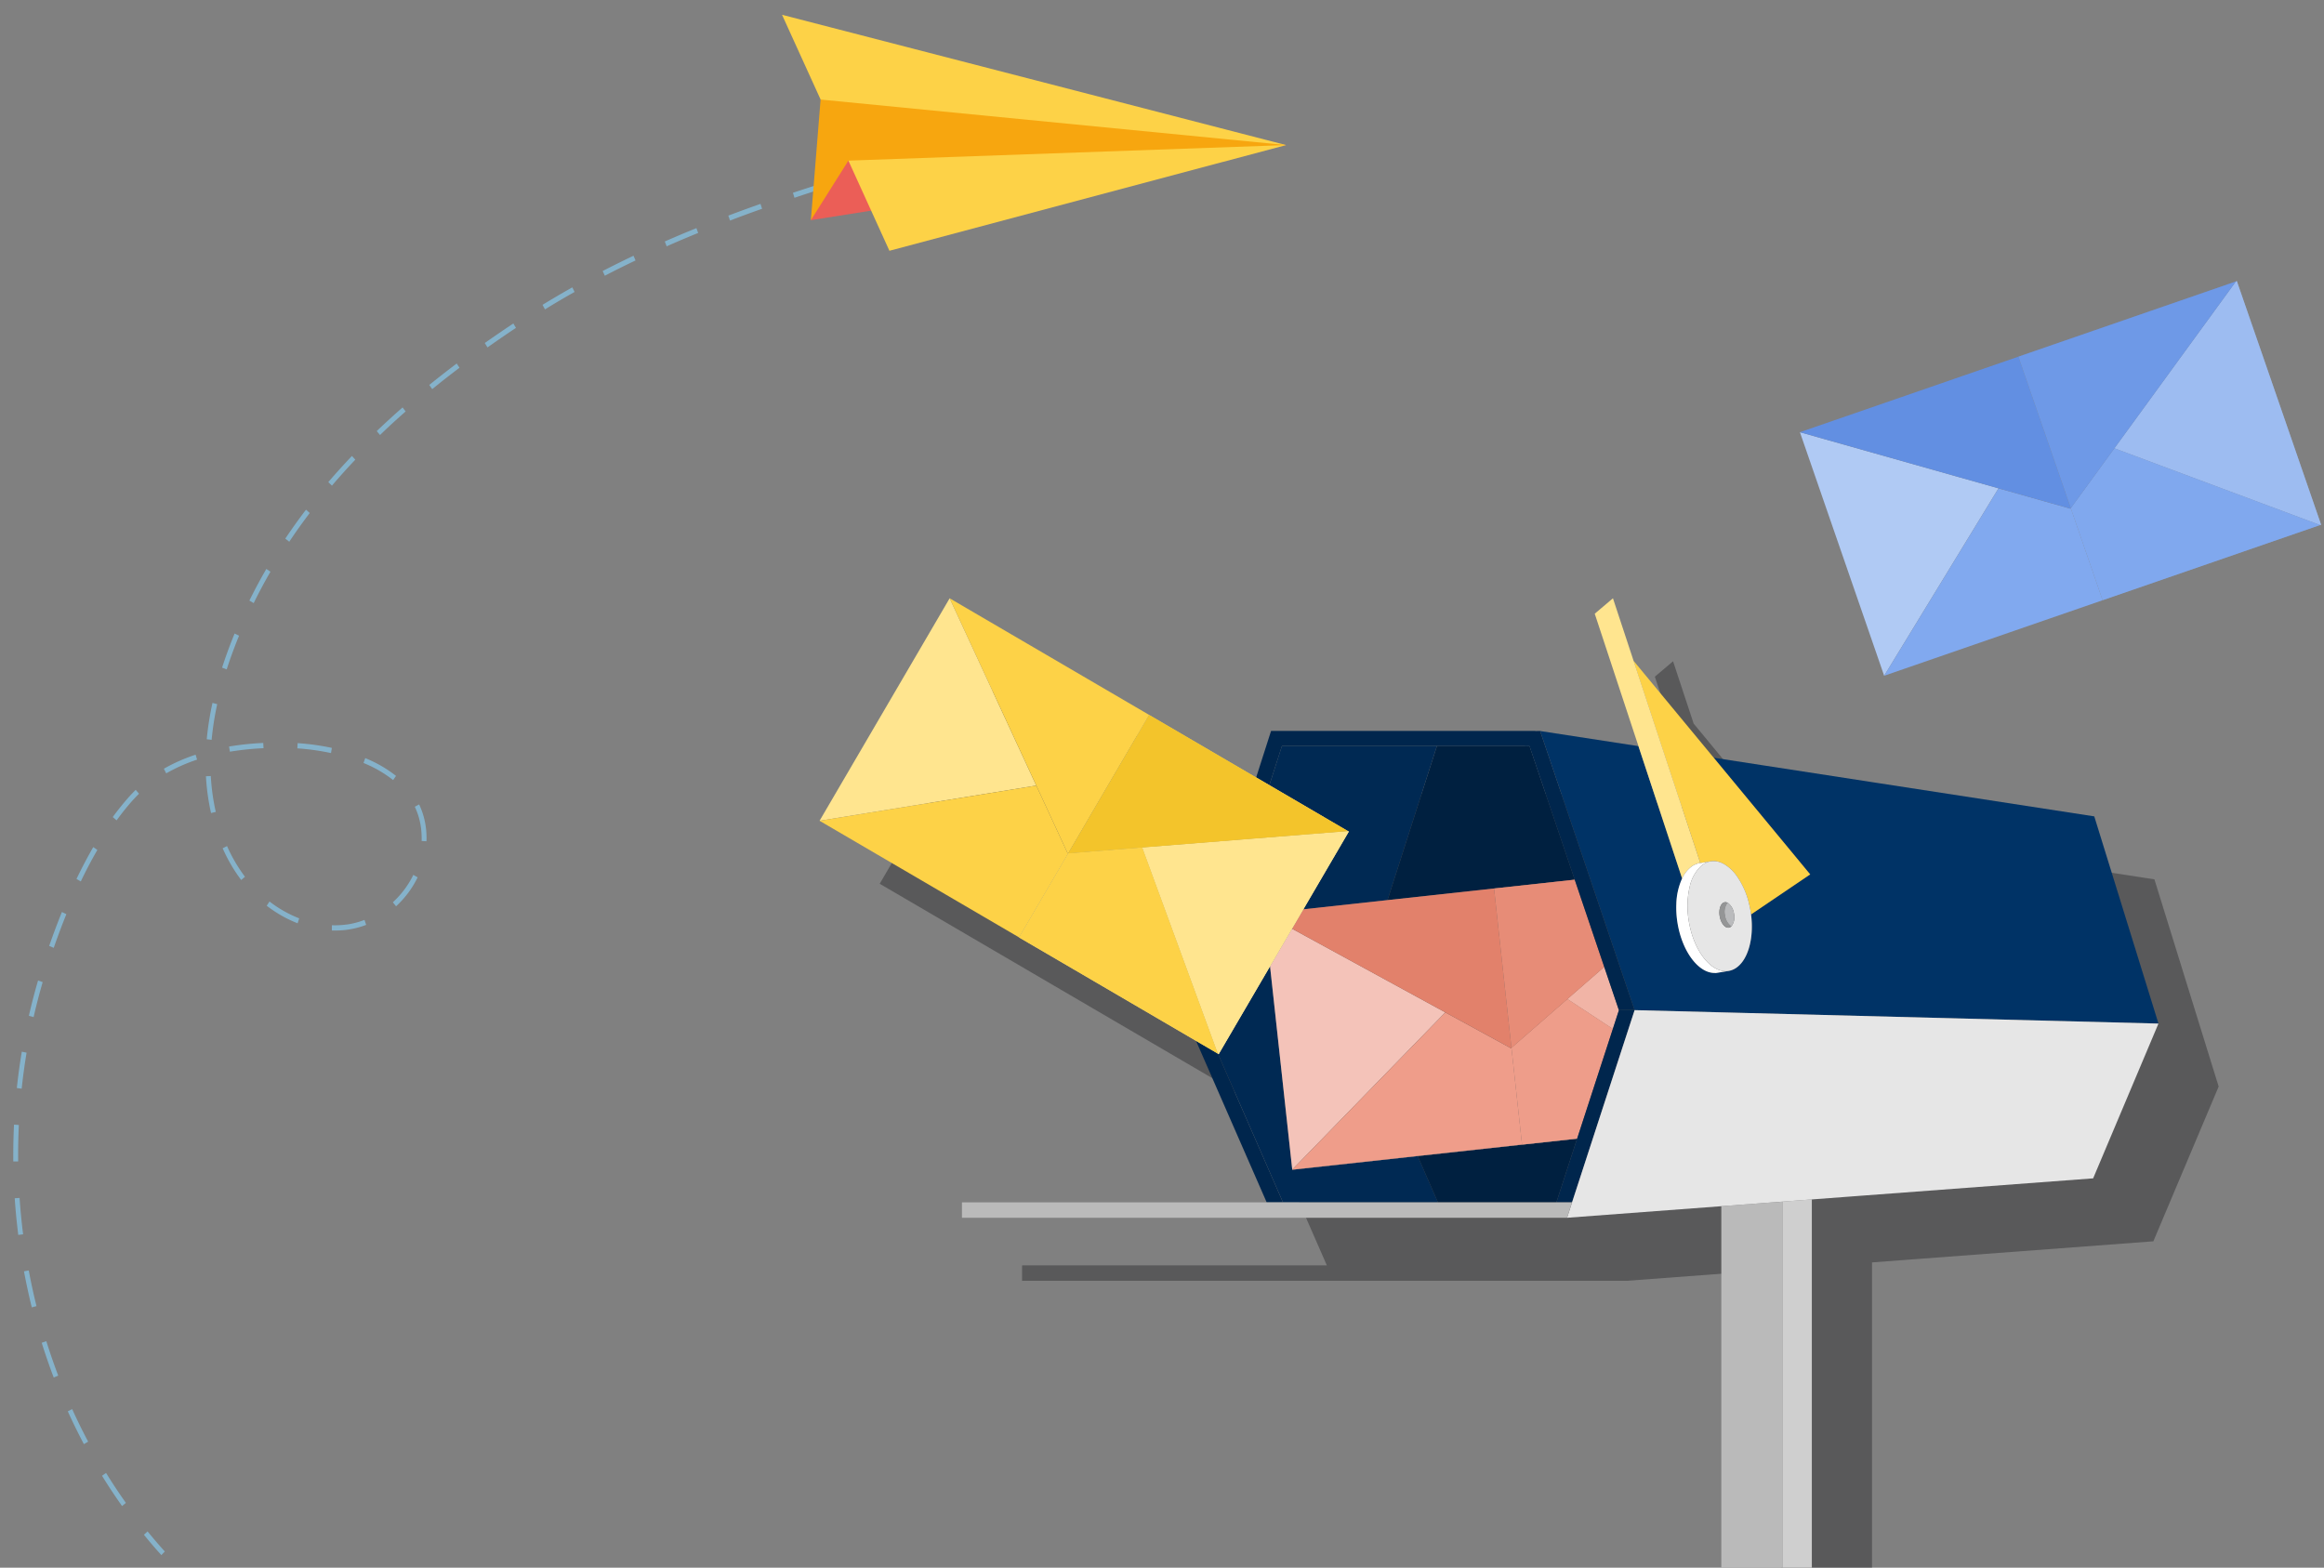
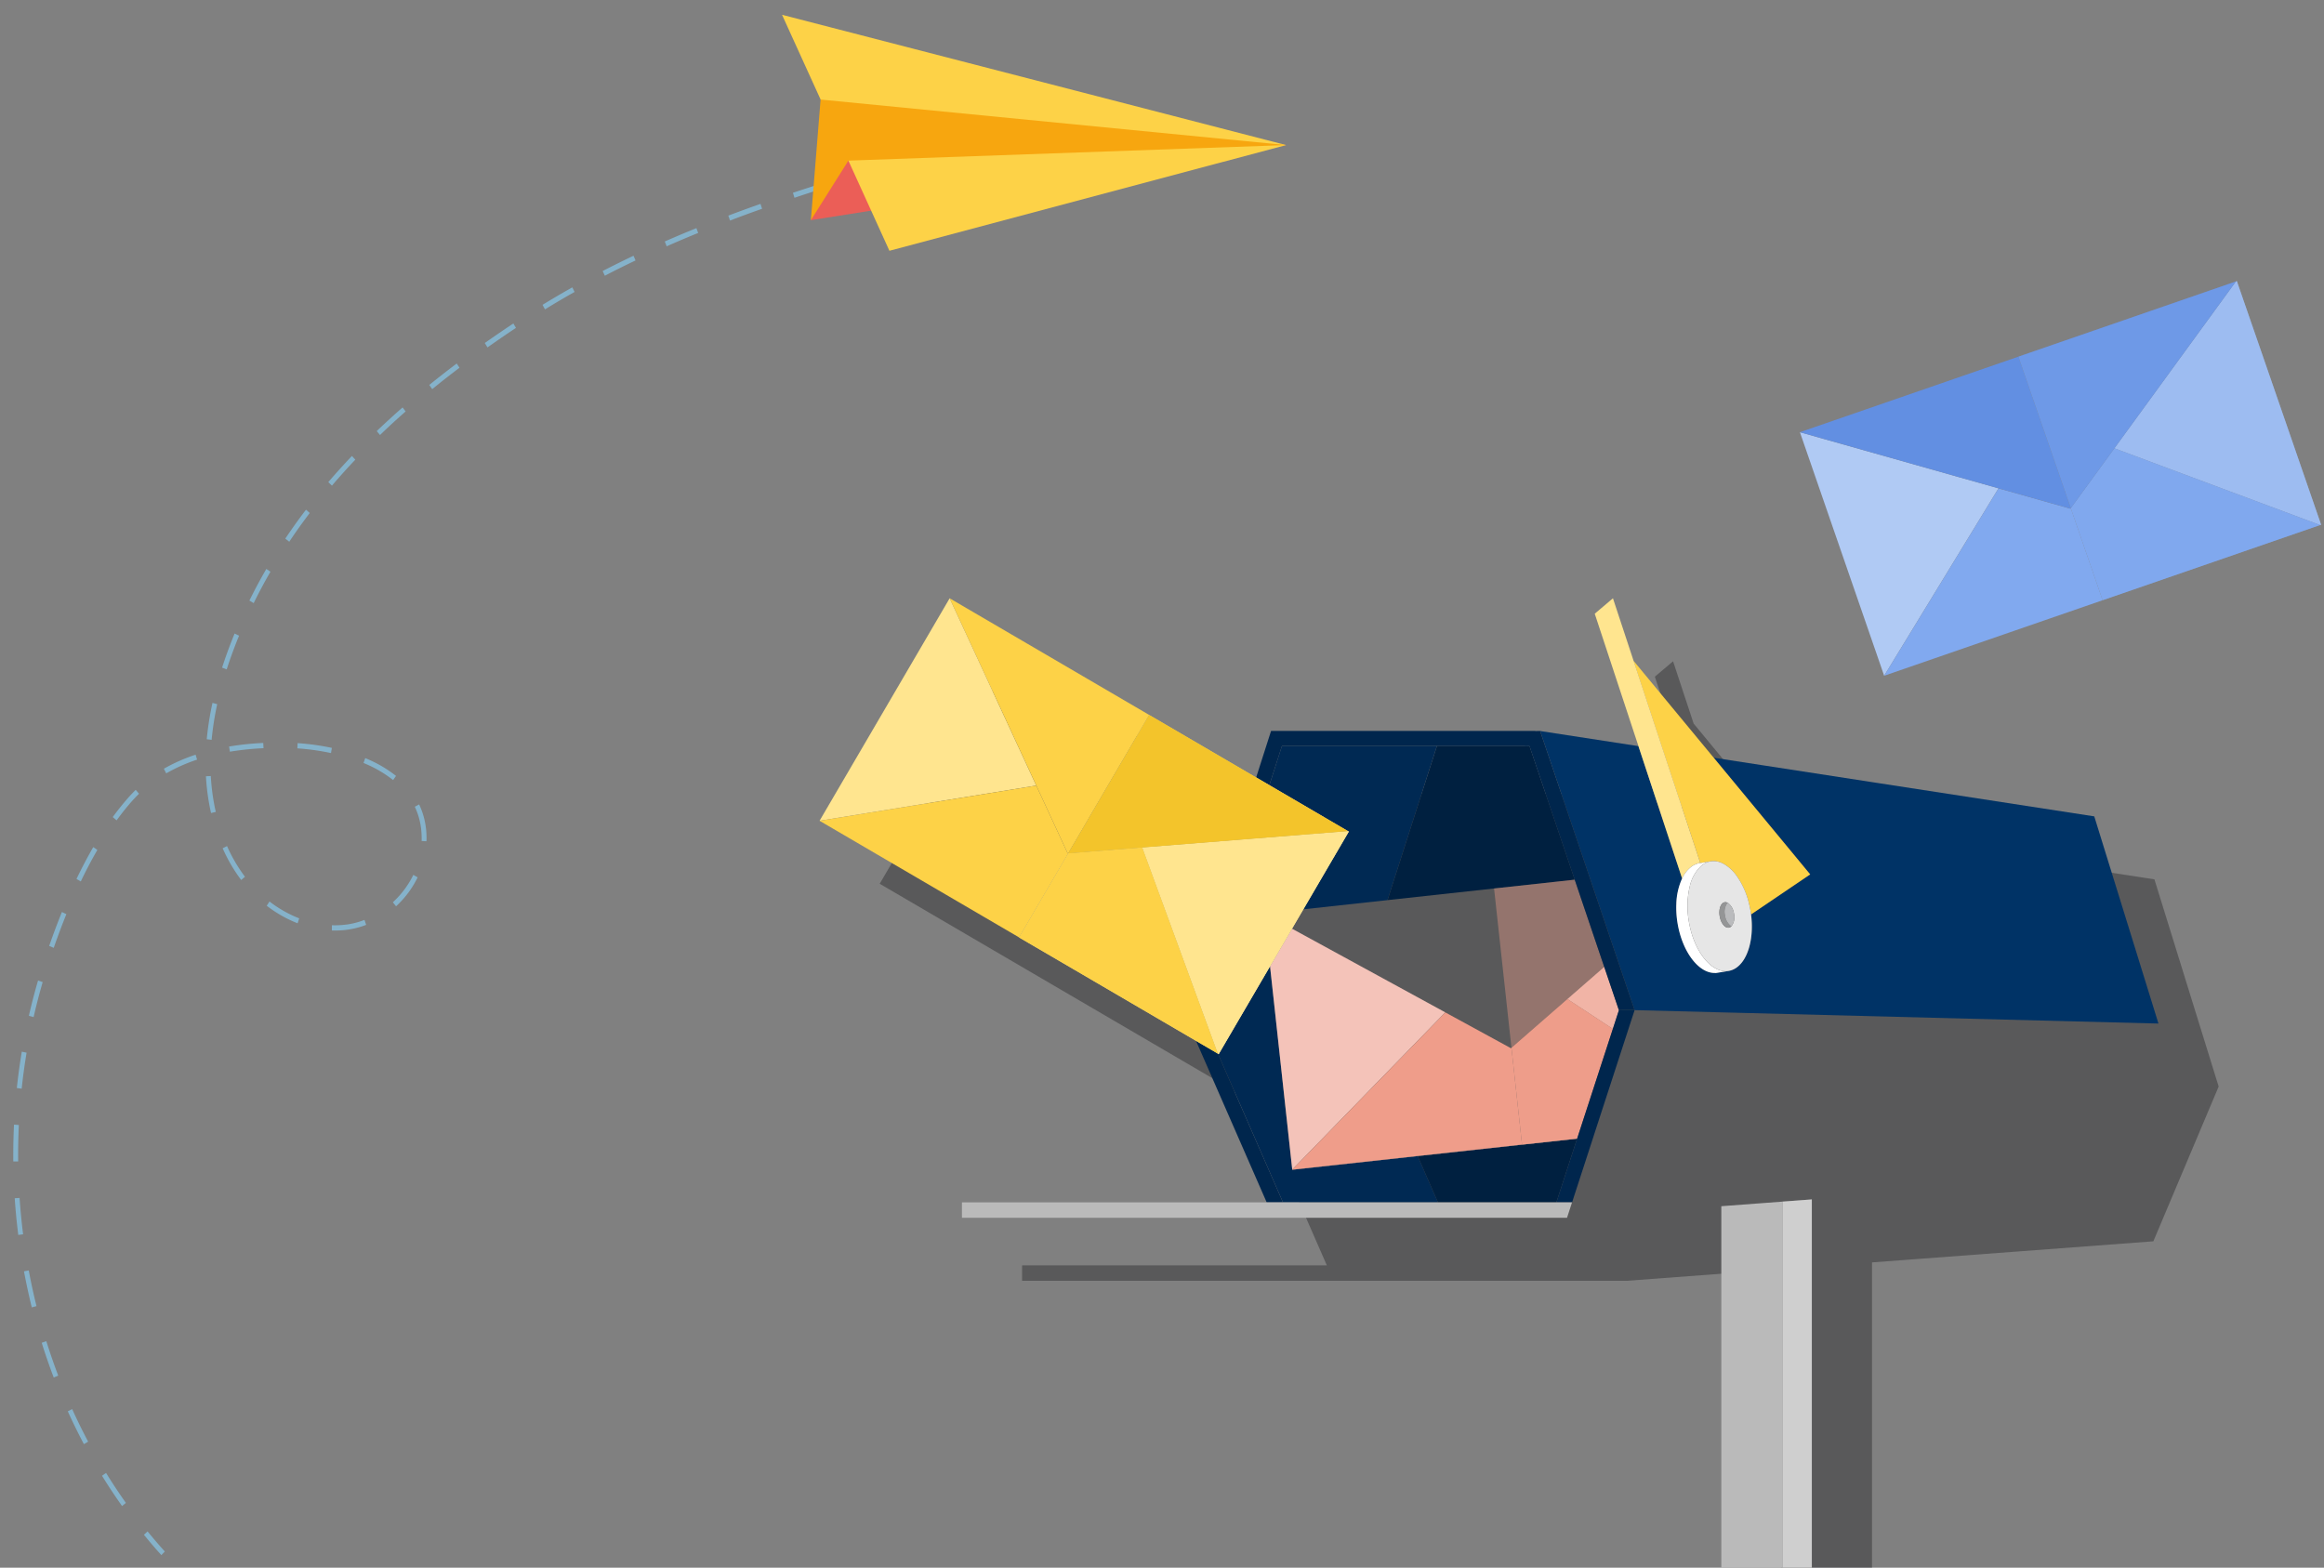
<svg xmlns="http://www.w3.org/2000/svg" width="292" height="197" viewBox="0 0 292 197">
  <rect x="0" y="0" width="292" height="197" fill="#808080" stroke="none" />
  <defs>
    <clipPath id="clip-path">
      <rect id="Rectángulo_1645" data-name="Rectángulo 1645" width="292" height="197" transform="translate(360 3274)" fill="#fff" />
    </clipPath>
  </defs>
  <g id="buzonCorreo" transform="translate(-360 -3274)" clip-path="url(#clip-path)">
    <g id="Grupo_10631" data-name="Grupo 10631">
      <g id="Grupo_10599" data-name="Grupo 10599" transform="translate(345.174 3289.743) rotate(-7)">
        <g id="Grupo_10597" data-name="Grupo 10597" transform="translate(0 18.827)">
          <path id="Trazado_9397" data-name="Trazado 9397" d="M1413.275,390.411c-.632-.9-1.251-1.835-1.842-2.773l-.507.369c.6.948,1.222,1.89,1.86,2.8Zm-4.108-6.658c-.71-1.315-1.388-2.675-2.015-4.042l-.548.291c.633,1.38,1.318,2.754,2.035,4.082Zm-3.771-8.223c-.539-1.407-1.042-2.854-1.493-4.3l-.58.211c.456,1.459.963,2.918,1.507,4.339Zm-2.719-8.694c-.361-1.467-.684-2.973-.958-4.473l-.6.127c.277,1.514.6,3.033.967,4.515Zm-1.647-9c-.183-1.508-.324-3.045-.418-4.569l-.611.044c.1,1.538.238,3.09.423,4.611Zm-.569-9.158v-.283c0-1.428.039-2.877.117-4.307l-.611-.038c-.079,1.443-.119,2.9-.119,4.346v.284Zm1.145-13.7-.6-.12c-.26,1.512-.479,3.052-.652,4.579l.608.08C1401.13,338,1401.348,336.472,1401.606,334.974Zm2.072-8.9-.583-.2c-.433,1.465-.829,2.965-1.176,4.456l.594.16C1402.857,329.009,1403.249,327.523,1403.678,326.07Zm3.089-8.554-.555-.277c-.6,1.394-1.167,2.829-1.685,4.262l.57.239C1405.611,320.32,1406.173,318.9,1406.767,317.516Zm38.907-1.877a10.644,10.644,0,0,0,2.31-.312l-.137-.643a10.074,10.074,0,0,1-2.185.3l-.239,0a11.065,11.065,0,0,1-1.718-.135l-.089.652a11.751,11.751,0,0,0,1.806.143Zm-5.943-2.151a15.054,15.054,0,0,1-3.445-2.557l-.413.486a15.676,15.676,0,0,0,3.586,2.662Zm15.4-3.3-.5-.376a11.535,11.535,0,0,1-2.974,3.106l.338.55A12.171,12.171,0,0,0,1455.136,310.185Zm-44.37-.786-.525-.338c-.71,1.278-1.419,2.635-2.108,4.036l.541.308C1409.357,312.014,1410.061,310.667,1410.766,309.4Zm22.844-1.933a19.586,19.586,0,0,1-1.766-4.1l-.581.205a20.277,20.277,0,0,0,1.828,4.246Zm23.313-3.322a9.531,9.531,0,0,0-.485-3.032l-.575.223a8.841,8.841,0,0,1,.448,2.809,10.442,10.442,0,0,1-.122,1.567l.6.107A11.189,11.189,0,0,0,1456.922,304.143Zm-41.305-2.282-.474-.416c-.868,1.146-1.736,2.4-2.58,3.715l.5.374C1413.9,304.228,1414.76,302.993,1415.617,301.86Zm15.346-2.934a26.525,26.525,0,0,1-.135-2.688c0-.616.021-1.242.062-1.859l-.61-.047c-.042.632-.064,1.273-.064,1.906a27.389,27.389,0,0,0,.139,2.76Zm-10.081-2.8q.385-.332.785-.637l-.353-.538q-.415.316-.815.662a33.31,33.31,0,0,0-2.465,2.382l.431.468A32.657,32.657,0,0,1,1420.882,296.128Zm33.108,1.071a15.9,15.9,0,0,0-3.568-2.69l-.285.583a15.313,15.313,0,0,1,3.43,2.583Zm-24.557-5.064-.112-.648a21.78,21.78,0,0,0-4.173,1.264l.223.614A21.144,21.144,0,0,1,1429.433,292.134Zm16.985.589a30.142,30.142,0,0,0-4.2-1.117l-.107.649a29.485,29.485,0,0,1,4.119,1.1Zm-8.483-1.666a35.771,35.771,0,0,0-4.315-.078l.025.658a35.791,35.791,0,0,1,4.247.078Zm-5.143-5.543-.572-.233a38.236,38.236,0,0,0-1.273,4.446l.6.151A37.367,37.367,0,0,1,1432.791,285.515Zm3.538-7.785.233-.42-.525-.339-.235.424c-.678,1.238-1.3,2.461-1.845,3.637l.547.294C1435.044,280.164,1435.658,278.954,1436.329,277.729Zm5.133-7.914-.475-.416c-.91,1.2-1.785,2.444-2.6,3.689l.5.38C1439.695,272.235,1440.561,271.005,1441.462,269.815Zm5.8-6.721-.422-.478c-1.05,1.074-2.067,2.182-3.026,3.292l.448.449C1445.212,265.257,1446.22,264.159,1447.261,263.094Zm6.5-5.952-.372-.524c-1.153.949-2.28,1.927-3.349,2.9l.4.5C1451.495,259.054,1452.613,258.084,1453.758,257.142Zm7.013-5.243-.326-.557c-1.223.833-2.429,1.693-3.583,2.553l.348.542C1458.357,253.582,1459.555,252.728,1460.771,251.9Zm7.386-4.626-.289-.581c-1.28.739-2.541,1.5-3.75,2.252l.307.57C1465.629,248.764,1466.884,248.01,1468.158,247.274Zm7.649-4.108-.258-.6c-1.317.659-2.618,1.334-3.866,2l.273.59C1473.2,244.5,1474.495,243.824,1475.807,243.166Zm7.864-3.585-.218-.616c-1.346.553-2.687,1.133-3.983,1.724l.238.607C1481,240.709,1482.331,240.132,1483.671,239.581Zm8.079-2.993-.181-.629c-1.378.459-2.751.941-4.081,1.433l.2.623C1489.01,237.526,1490.378,237.046,1491.75,236.589Zm8.234-2.473-.149-.639c-1.406.38-2.8.777-4.149,1.181l.165.635C1497.193,234.891,1498.584,234.495,1499.984,234.116Zm8.341-2.037-.123-.646c-1.428.315-2.839.643-4.193.973l.135.643C1505.5,232.719,1506.9,232.393,1508.325,232.079Zm8.411-1.693-.1-.65q-2.114.388-4.222.811l.113.648Q1514.626,230.773,1516.736,230.386Zm8.454-1.439-.089-.652q-2.12.336-4.238.694l.095.651Q1523.074,229.281,1525.19,228.947Zm8.48-1.277-.082-.653q-2.121.307-4.245.624l.084.653Q1531.55,227.975,1533.671,227.67Z" transform="translate(-1399.848 -227.017)" fill="#85b2ca" />
        </g>
        <g id="Grupo_10598" data-name="Grupo 10598" transform="translate(113.933 0)">
          <path id="Trazado_9398" data-name="Trazado 9398" d="M1423.568,232.5l-60.411,2.093,4.437-10.523Z" transform="translate(-1362.705 -208.534)" fill="#eb5e57" />
          <path id="Trazado_9399" data-name="Trazado 9399" d="M1424.021,234.127l-60.863-23.969,9.778,31.078Z" transform="translate(-1363.157 -210.158)" fill="#fdd247" />
          <path id="Trazado_9400" data-name="Trazado 9400" d="M1423.568,232.96l-54.821-4.762-5.591,6.855,3.06-14.9Z" transform="translate(-1362.705 -208.991)" fill="#f7a60f" />
        </g>
      </g>
      <g id="buzon" transform="translate(493.931 3273.238)">
        <g id="Grupo_10611" data-name="Grupo 10611" transform="translate(-30.957 36.089)">
          <path id="Trazado_9429" data-name="Trazado 9429" d="M153.895,230.04l-41.423-6.384-6.384-.984L96,210.467l-2.586-7.833-2.287,1.938,5.492,16.639-12.349-1.9-.607.017-.006-.017H50.467l-1.872,5.841-13.44-7.857h0l-6.468-3.781L10.079,202.634-6.266,230.593l25.075,14.659h0l1.268.741,5.458,3.191,15.5,9.062,8.878,20.3H11.624v1.938H87.652l19.39-1.454v41.7h0a38.378,38.378,0,0,0,5.8-1.289c1.822-.516,5.571-1.649,5.571-1.649V278.174l3.9-.292,1.713-.129,29.734-2.229,8.206-19.45Z" transform="translate(13.824 -154.863)" fill="#1f1e21" opacity="0.4" />
          <g id="Grupo_10610" data-name="Grupo 10610" transform="translate(0 0)">
            <path id="Trazado_9430" data-name="Trazado 9430" d="M174.738,237.373H155.265l-1.582,4.937,9.978,5.833-5.709,9.766,10.574-1.154Z" transform="translate(-97.167 -178.969)" fill="#002953" />
            <path id="Trazado_9431" data-name="Trazado 9431" d="M141.894,353.431l-2.792-25.57-6.449,11.032-.1-.059,8.176,18.691H160.2l-2.544-5.815Z" transform="translate(-82.502 -241.76)" fill="#002953" />
            <path id="Trazado_9432" data-name="Trazado 9432" d="M227.68,399.385h0l-13.113,1.432,2.544,5.815h14.882l2.6-8Z" transform="translate(-139.415 -290.866)" fill="#002040" />
            <path id="Trazado_9433" data-name="Trazado 9433" d="M215.566,255.292h0l8.4-.917,1.735-.19-5.68-16.785-.588.009-.013-.036h-11.03l-6.211,19.381Z" transform="translate(-130.817 -178.969)" fill="#002040" />
            <path id="Trazado_9434" data-name="Trazado 9434" d="M172.507,341l13.113-1.432,0-.02L172.5,340.983l-15.755,1.72L168.133,331l7.843-8.057-10.028-5.475-9.232-5.041-2.761,4.723,2.792,25.57Z" transform="translate(-97.354 -231.052)" fill="#f4c3b9" />
            <path id="Trazado_9435" data-name="Trazado 9435" d="M190.555,351.292l-8.254-4.506-7.843,8.057-11.389,11.7,15.755-1.72,13.119-1.433-1.327-12.151Z" transform="translate(-103.679 -254.891)" fill="#ef9d8a" />
-             <path id="Trazado_9436" data-name="Trazado 9436" d="M182.235,311.485l8.254,4.506.061-.053-1.264-11.578-.922-8.447h0l-13.39,1.462L164.4,298.531l-1.426,2.439,9.232,5.041Z" transform="translate(-103.614 -219.591)" fill="#e2816b" />
            <rect id="Rectángulo_1632" data-name="Rectángulo 1632" width="6.959" height="0.001" transform="translate(88.265 108.518) rotate(-6.234)" fill="#042a28" />
            <rect id="Rectángulo_1633" data-name="Rectángulo 1633" width="6.959" height="0.001" transform="translate(88.265 108.518) rotate(-6.234)" fill="#ef9d8a" opacity="0.4" />
            <path id="Trazado_9437" data-name="Trazado 9437" d="M245.921,293.835h0l8.4-.917Z" transform="translate(-161.172 -217.512)" fill="#042a28" />
            <path id="Trazado_9438" data-name="Trazado 9438" d="M245.921,293.835h0l8.4-.917Z" transform="translate(-161.172 -217.512)" fill="#ef9d8a" opacity="0.4" />
            <path id="Trazado_9439" data-name="Trazado 9439" d="M281.73,335.907l.763-2.345-.006-.017-1.836-5.425-4.629,4.037Z" transform="translate(-182.059 -241.939)" fill="#f4c3b9" />
            <path id="Trazado_9440" data-name="Trazado 9440" d="M281.73,335.907l.763-2.345-.006-.017-1.836-5.425-4.629,4.037Z" transform="translate(-182.059 -241.939)" fill="#ef9d8a" opacity="0.4" />
            <path id="Trazado_9441" data-name="Trazado 9441" d="M257.4,399.337l6.918-.756.007-.02-6.927.756Z" transform="translate(-169.136 -290.819)" fill="#f4c3b9" />
            <path id="Trazado_9442" data-name="Trazado 9442" d="M257.4,399.337l6.918-.756.007-.02-6.927.756Z" transform="translate(-169.136 -290.819)" fill="#ef9d8a" opacity="0.4" />
            <path id="Trazado_9443" data-name="Trazado 9443" d="M253.064,347.439l1.327,12.151,6.926-.756L265.8,345.06l-5.707-3.751Z" transform="translate(-166.128 -251.092)" fill="#ef9d8a" />
            <path id="Trazado_9444" data-name="Trazado 9444" d="M253.064,347.439l1.327,12.151,6.926-.756L265.8,345.06l-5.707-3.751Z" transform="translate(-166.128 -251.092)" fill="#ef9d8a" opacity="0.4" />
-             <path id="Trazado_9445" data-name="Trazado 9445" d="M245.921,293.406h0l.922,8.447,1.264,11.578,7.027-6.129,4.629-4.037-3.71-10.964h0l-1.735.19Z" transform="translate(-161.172 -217.083)" fill="#e2816b" />
            <path id="Trazado_9446" data-name="Trazado 9446" d="M245.921,293.406h0l.922,8.447,1.264,11.578,7.027-6.129,4.629-4.037-3.71-10.964h0l-1.735.19Z" transform="translate(-161.172 -217.083)" fill="#ef9d8a" opacity="0.4" />
            <path id="Trazado_9447" data-name="Trazado 9447" d="M271.077,249.732l3.33,9.841,2.288,6.762,13.268.34,52.551,1.346-8.065-26.035L293.026,235.6l-6.384-.984,2.529,3.059,9.59,11.6-7.433,5.033c.4,3.1-.433,5.841-1.974,6.78a2.326,2.326,0,0,1-.837.316l-1.414.233H287.1l-.243.04,0-.022c-2.065.106-4.161-2.612-4.762-6.267a11.856,11.856,0,0,1-.15-2.386,8.219,8.219,0,0,1,.725-3.215l-.421-1.276h0L278.7,237.785l-1.527-4.627-12.349-1.9,6.253,18.477Z" transform="translate(-174.288 -174.724)" fill="#036" />
            <path id="Trazado_9448" data-name="Trazado 9448" d="M344.9,424.624l-.077.006-5.608.42V475.7q2.872-.247,5.685-.691,1-.158,1.986-.34V424.475Z" transform="translate(-225.912 -308.801)" fill="#bababa" />
            <path id="Trazado_9449" data-name="Trazado 9449" d="M367.9,423.577l-1.636.122-1.986.148v50.191q1-.184,1.986-.393.86-.181,1.713-.378v-49.7Z" transform="translate(-243.303 -308.174)" fill="#bababa" />
            <path id="Trazado_9450" data-name="Trazado 9450" d="M367.9,423.577l-1.636.122-1.986.148v50.191q1-.184,1.986-.393.86-.181,1.713-.378v-49.7Z" transform="translate(-243.303 -308.174)" fill="#fff" opacity="0.3" />
            <path id="Trazado_9451" data-name="Trazado 9451" d="M151.511,233.128h30.5l.013.036.588-.009,5.68,16.785h0L192,260.9l1.836,5.425,1.979.005-2.288-6.762-3.33-9.841h0l-6.253-18.477-.607.017-.006-.017h-33.19l-1.872,5.841,1.656.968Z" transform="translate(-93.412 -174.724)" fill="#00264d" />
            <path id="Trazado_9452" data-name="Trazado 9452" d="M126.312,360.064h0l-2.735-1.6,8.878,20.3H134.5l-8.176-18.691Z" transform="translate(-76.276 -262.997)" fill="#00264d" />
            <path id="Trazado_9453" data-name="Trazado 9453" d="M276.144,361.777l.007-.02,4.062-12.485,1.114-3.423-1.979-.005.006.017-.763,2.345-4.481,13.773-.007.02h0l-2.6,8h1.969l2.676-8.226Z" transform="translate(-178.92 -254.238)" fill="#00264d" />
-             <path id="Trazado_9454" data-name="Trazado 9454" d="M284.362,345.862l-1.114,3.423-4.062,12.485-.007.02h0l-2.676,8.226-.63,1.938,19.39-1.454,5.608-.42.077-.006,1.986-.149,1.986-.148,1.636-.123.077-.006,3.9-.292,1.713-.129L341.976,367l8.206-19.45L297.63,346.2Z" transform="translate(-181.956 -254.25)" fill="#e6e6e6" />
            <path id="Trazado_9455" data-name="Trazado 9455" d="M311.345,227.217l.194.587,1.3-.214a2.46,2.46,0,0,1,1.406.209c.044.019.088.043.132.065s.087.041.13.065a5.1,5.1,0,0,1,1.594,1.482,10.014,10.014,0,0,1,1.567,3.541c.069.29.133.584.183.886.024.144.043.287.062.429l7.433-5.033-9.59-11.6-2.529-3.059-10.088-12.2,3.7,11.22Z" transform="translate(-200.879 -154.68)" fill="#fdd247" />
            <path id="Trazado_9456" data-name="Trazado 9456" d="M297.785,210.712h0l.421,1.276a3.908,3.908,0,0,1,1.12-1.444h0a2.456,2.456,0,0,1,.811-.416l0-.022.26-.043.1-.017-.194-.587-4.5-13.627-3.7-11.22-2.585-7.833-2.287,1.939,5.492,16.639,1.527,4.627Z" transform="translate(-189.833 -136.923)" fill="#ffe58f" />
            <path id="Trazado_9457" data-name="Trazado 9457" d="M322.28,292.286a11.372,11.372,0,0,1-.054-3.472c.038-.258.085-.508.142-.748a5.1,5.1,0,0,1,1.473-2.732h0a2.433,2.433,0,0,1,1.187-.57l-1.3.214-.1.017-.26.043,0,.022a2.457,2.457,0,0,0-.811.416h0a3.908,3.908,0,0,0-1.12,1.444,8.218,8.218,0,0,0-.725,3.215,11.856,11.856,0,0,0,.15,2.386c.6,3.655,2.7,6.373,4.762,6.267l0,.022.243-.04h.006l1.414-.233C325.149,298.887,322.905,296.089,322.28,292.286Z" transform="translate(-213.064 -211.853)" fill="#fff" />
            <path id="Trazado_9458" data-name="Trazado 9458" d="M333.062,290.059a10.014,10.014,0,0,0-1.567-3.541,5.1,5.1,0,0,0-1.594-1.482c-.043-.024-.087-.043-.13-.065s-.088-.046-.132-.065a2.46,2.46,0,0,0-1.406-.209,2.434,2.434,0,0,0-1.187.57h0A5.1,5.1,0,0,0,325.572,288c-.057.24-.1.491-.142.748a11.374,11.374,0,0,0,.054,3.472c.625,3.8,2.869,6.6,5.012,6.249a2.326,2.326,0,0,0,.837-.316c1.541-.939,2.374-3.678,1.974-6.78-.018-.142-.038-.285-.062-.429C333.195,290.643,333.131,290.349,333.062,290.059Zm-2.537,2.971c-.5.082-1.016-.566-1.161-1.447s.14-1.661.636-1.743a.582.582,0,0,1,.352.062.893.893,0,0,1,.085.052,1.983,1.983,0,0,1,.724,1.333,1.874,1.874,0,0,1-.323,1.571.672.672,0,0,1-.077.059A.532.532,0,0,1,330.525,293.03Z" transform="translate(-216.268 -211.787)" fill="#e6e6e6" />
            <path id="Trazado_9459" data-name="Trazado 9459" d="M339.828,304.515a1.989,1.989,0,0,1-.718-1.329,1.879,1.879,0,0,1,.322-1.572.581.581,0,0,0-.352-.062c-.5.082-.781.862-.636,1.743s.664,1.529,1.161,1.447a.532.532,0,0,0,.236-.112.678.678,0,0,0,.077-.059A.855.855,0,0,1,339.828,304.515Z" transform="translate(-225.348 -223.499)" fill="#949596" />
            <path id="Trazado_9460" data-name="Trazado 9460" d="M340.621,303.34a1.99,1.99,0,0,0,.718,1.329.858.858,0,0,0,.09.056,1.874,1.874,0,0,0,.323-1.571,1.983,1.983,0,0,0-.724-1.333.89.89,0,0,0-.085-.052A1.879,1.879,0,0,0,340.621,303.34Z" transform="translate(-226.859 -223.653)" fill="#babbbd" />
            <path id="Trazado_9461" data-name="Trazado 9461" d="M103.518,426.711l.63-1.938H27.491v1.938h76.028Z" transform="translate(-9.601 -309.008)" fill="#bababa" />
            <path id="Trazado_9462" data-name="Trazado 9462" d="M91.172,339.521l-2.735-1.6-15.5-9.062,15.5,9.062,2.735,1.6Z" transform="translate(-41.136 -242.453)" fill="#efd87c" />
            <path id="Trazado_9463" data-name="Trazado 9463" d="M153.683,253.5l9.978,5.833-9.978-5.833Z" transform="translate(-97.167 -190.161)" fill="#083937" />
            <path id="Trazado_9464" data-name="Trazado 9464" d="M153.683,253.5l9.978,5.833-9.978-5.833Z" transform="translate(-97.167 -190.161)" fill="#efd87c" opacity="0.4" />
            <rect id="Rectángulo_1634" data-name="Rectángulo 1634" height="1.918" transform="translate(55.688 61.898)" fill="#117b7b" />
            <rect id="Rectángulo_1635" data-name="Rectángulo 1635" height="1.918" transform="translate(55.688 61.898)" fill="#efd87c" opacity="0.4" />
            <g id="Grupo_10608" data-name="Grupo 10608" transform="translate(0 39.857)">
              <path id="Trazado_9465" data-name="Trazado 9465" d="M-14.612,176.78l-16.345,27.959,27.232-4.426Z" transform="translate(30.957 -176.78)" fill="#ffe58f" />
              <path id="Trazado_9466" data-name="Trazado 9466" d="M47.517,191.439h0l-6.468-3.781L22.442,176.78l18.607,10.878Z" transform="translate(-6.097 -176.78)" fill="#f4e5ab" />
              <path id="Trazado_9467" data-name="Trazado 9467" d="M.3,262.179l-.08.007-2.344-5.068-1.6-3.453-27.232,4.426,25.075,14.659,1.5-2.559Z" transform="translate(30.957 -230.131)" fill="#fdd247" />
              <path id="Trazado_9468" data-name="Trazado 9468" d="M34.927,203.767l2.344,5.068.08-.007,5.867-10.036,4.3-7.353-6.468-3.781L22.442,176.78l10.887,23.534Z" transform="translate(-6.097 -176.78)" fill="#fdd247" />
              <rect id="Rectángulo_1636" data-name="Rectángulo 1636" width="1.468" transform="translate(24.975 42.989)" fill="#efd87c" opacity="0.4" />
              <path id="Trazado_9469" data-name="Trazado 9469" d="M55.105,318.436h0l5.458,3.191Z" transform="translate(-28.762 -275.076)" fill="#56267d" />
-               <path id="Trazado_9470" data-name="Trazado 9470" d="M55.105,318.436h0l5.458,3.191Z" transform="translate(-28.762 -275.076)" fill="#efd87c" opacity="0.4" />
              <rect id="Rectángulo_1637" data-name="Rectángulo 1637" height="15.568" transform="matrix(0.505, -0.863, 0.863, 0.505, 41.42, 14.659)" fill="#56267d" />
              <rect id="Rectángulo_1638" data-name="Rectángulo 1638" height="15.568" transform="matrix(0.505, -0.863, 0.863, 0.505, 41.42, 14.659)" fill="#efd87c" opacity="0.4" />
              <path id="Trazado_9471" data-name="Trazado 9471" d="M115.793,232.527l1.656.968,9.865,5.767-12.019.957-2.018.161-11.811.94,6.143,16.744,1.049,2.861,2.265,6.173.046.124.012.007.1.059,6.449-11.032,2.761-4.723,1.426-2.439,5.709-9.766-9.978-5.833-1.656-.968-13.44-7.857h0Z" transform="translate(-60.932 -210.011)" fill="#f4e5ab" />
              <path id="Trazado_9472" data-name="Trazado 9472" d="M115.793,232.527l1.656.968,9.865,5.767-12.019.957-2.018.161-11.811.94,6.143,16.744,1.049,2.861,2.265,6.173.046.124.012.007.1.059,6.449-11.032,2.761-4.723,1.426-2.439,5.709-9.766-9.978-5.833-1.656-.968-13.44-7.857h0Z" transform="translate(-60.932 -210.011)" fill="#ffe58f" />
              <path id="Trazado_9473" data-name="Trazado 9473" d="M57.689,294.308l15.5,9.062,2.735,1.6-.046-.124-2.265-6.173-1.049-2.861-6.143-16.744-9.279.739-4.683,8.012-1.5,2.559,1.268.741Z" transform="translate(-25.889 -247.758)" fill="#efd87c" />
              <path id="Trazado_9474" data-name="Trazado 9474" d="M57.689,294.308l15.5,9.062,2.735,1.6-.046-.124-2.265-6.173-1.049-2.861-6.143-16.744-9.279.739-4.683,8.012-1.5,2.559,1.268.741Z" transform="translate(-25.889 -247.758)" fill="#fdd247" />
              <path id="Trazado_9475" data-name="Trazado 9475" d="M94.259,240.22l12.019-.957L96.414,233.5l-1.656-.968-13.44-7.857-4.3,7.353L71.152,242.06l9.279-.739,11.811-.94Z" transform="translate(-39.897 -210.012)" fill="#e2c85e" />
              <path id="Trazado_9476" data-name="Trazado 9476" d="M94.259,240.22l12.019-.957L96.414,233.5l-1.656-.968-13.44-7.857-4.3,7.353L71.152,242.06l9.279-.739,11.811-.94Z" transform="translate(-39.897 -210.012)" fill="#f3c42b" />
            </g>
            <g id="Grupo_10609" data-name="Grupo 10609" transform="translate(123.178)">
              <path id="Trazado_9477" data-name="Trazado 9477" d="M371.468,108.584l10.583,30.608,14.368-23.553Z" transform="translate(-371.468 -89.601)" fill="#b0caf4" />
              <path id="Trazado_9478" data-name="Trazado 9478" d="M398.92,77.576h0l-7.081,2.448-20.37,7.043,20.37-7.043Z" transform="translate(-371.468 -68.084)" fill="#b0caf4" />
              <path id="Trazado_9479" data-name="Trazado 9479" d="M429.493,134.125l-.048.065-5.373-1.52-3.661-1.035-14.368,23.553,27.451-9.491-.969-2.8Z" transform="translate(-395.46 -105.596)" fill="#81a9ef" />
              <path id="Trazado_9480" data-name="Trazado 9480" d="M400.081,95.158l5.373,1.52.048-.065-3.8-10.988-2.783-8.049-7.081,2.448-20.37,7.043,24.951,7.056Z" transform="translate(-371.468 -68.084)" fill="#628fe2" />
              <rect id="Rectángulo_1639" data-name="Rectángulo 1639" width="1.468" transform="translate(37.994 39.86)" fill="#81a9ef" opacity="0.4" />
-               <path id="Trazado_9481" data-name="Trazado 9481" d="M500.26,171.324h0l5.975-2.066Z" transform="translate(-460.838 -131.704)" fill="#7d6728" />
              <path id="Trazado_9482" data-name="Trazado 9482" d="M500.26,171.324h0l5.975-2.066Z" transform="translate(-460.838 -131.704)" fill="#81a9ef" opacity="0.4" />
              <rect id="Rectángulo_1640" data-name="Rectángulo 1640" width="15.568" transform="translate(27.451 9.491) rotate(-19.074)" fill="#7d6728" />
              <rect id="Rectángulo_1641" data-name="Rectángulo 1641" width="15.568" transform="translate(27.451 9.491) rotate(-19.074)" fill="#81a9ef" opacity="0.4" />
              <path id="Trazado_9483" data-name="Trazado 9483" d="M475.865,50.971l1.813-.627,10.8-3.734-7.1,9.747-1.191,1.636-6.975,9.577,16.709,6.237,2.855,1.066,6.16,2.3.124.046.013,0,.112-.039L495.009,65.1l-1.788-5.171-.923-2.67-3.7-10.691-10.924,3.777-1.813.627-14.714,5.088h0Z" transform="translate(-433.7 -46.567)" fill="#b0caf4" />
              <path id="Trazado_9484" data-name="Trazado 9484" d="M475.865,50.971l1.813-.627,10.8-3.734-7.1,9.747-1.191,1.636-6.975,9.577,16.709,6.237,2.855,1.066,6.16,2.3.124.046.013,0,.112-.039L495.009,65.1l-1.788-5.171-.923-2.67-3.7-10.691-10.924,3.777-1.813.627-14.714,5.088h0Z" transform="translate(-433.7 -46.567)" fill="#81a9ef" opacity="0.4" />
              <path id="Trazado_9485" data-name="Trazado 9485" d="M494.019,131.737l16.969-5.867,2.994-1.035-.124-.046-6.16-2.3-2.855-1.066-16.709-6.237-5.479,7.524,3.033,8.771.969,2.8,1.388-.48Z" transform="translate(-448.622 -94.183)" fill="#81a9ef" />
              <path id="Trazado_9486" data-name="Trazado 9486" d="M494.019,131.737l16.969-5.867,2.994-1.035-.124-.046-6.16-2.3-2.855-1.066-16.709-6.237-5.479,7.524,3.033,8.771.969,2.8,1.388-.48Z" transform="translate(-448.622 -94.183)" fill="#81a9ef" opacity="0.4" />
              <path id="Trazado_9487" data-name="Trazado 9487" d="M481.379,56.455l7.1-9.747-10.8,3.734-1.813.627-14.714,5.087,2.783,8.049,3.8,10.988,5.479-7.524,6.975-9.577Z" transform="translate(-433.701 -46.665)" fill="#628fe2" />
              <path id="Trazado_9488" data-name="Trazado 9488" d="M481.379,56.455l7.1-9.747-10.8,3.734-1.813.627-14.714,5.087,2.783,8.049,3.8,10.988,5.479-7.524,6.975-9.577Z" transform="translate(-433.701 -46.665)" fill="#81a9ef" opacity="0.4" />
            </g>
          </g>
        </g>
      </g>
    </g>
  </g>
</svg>